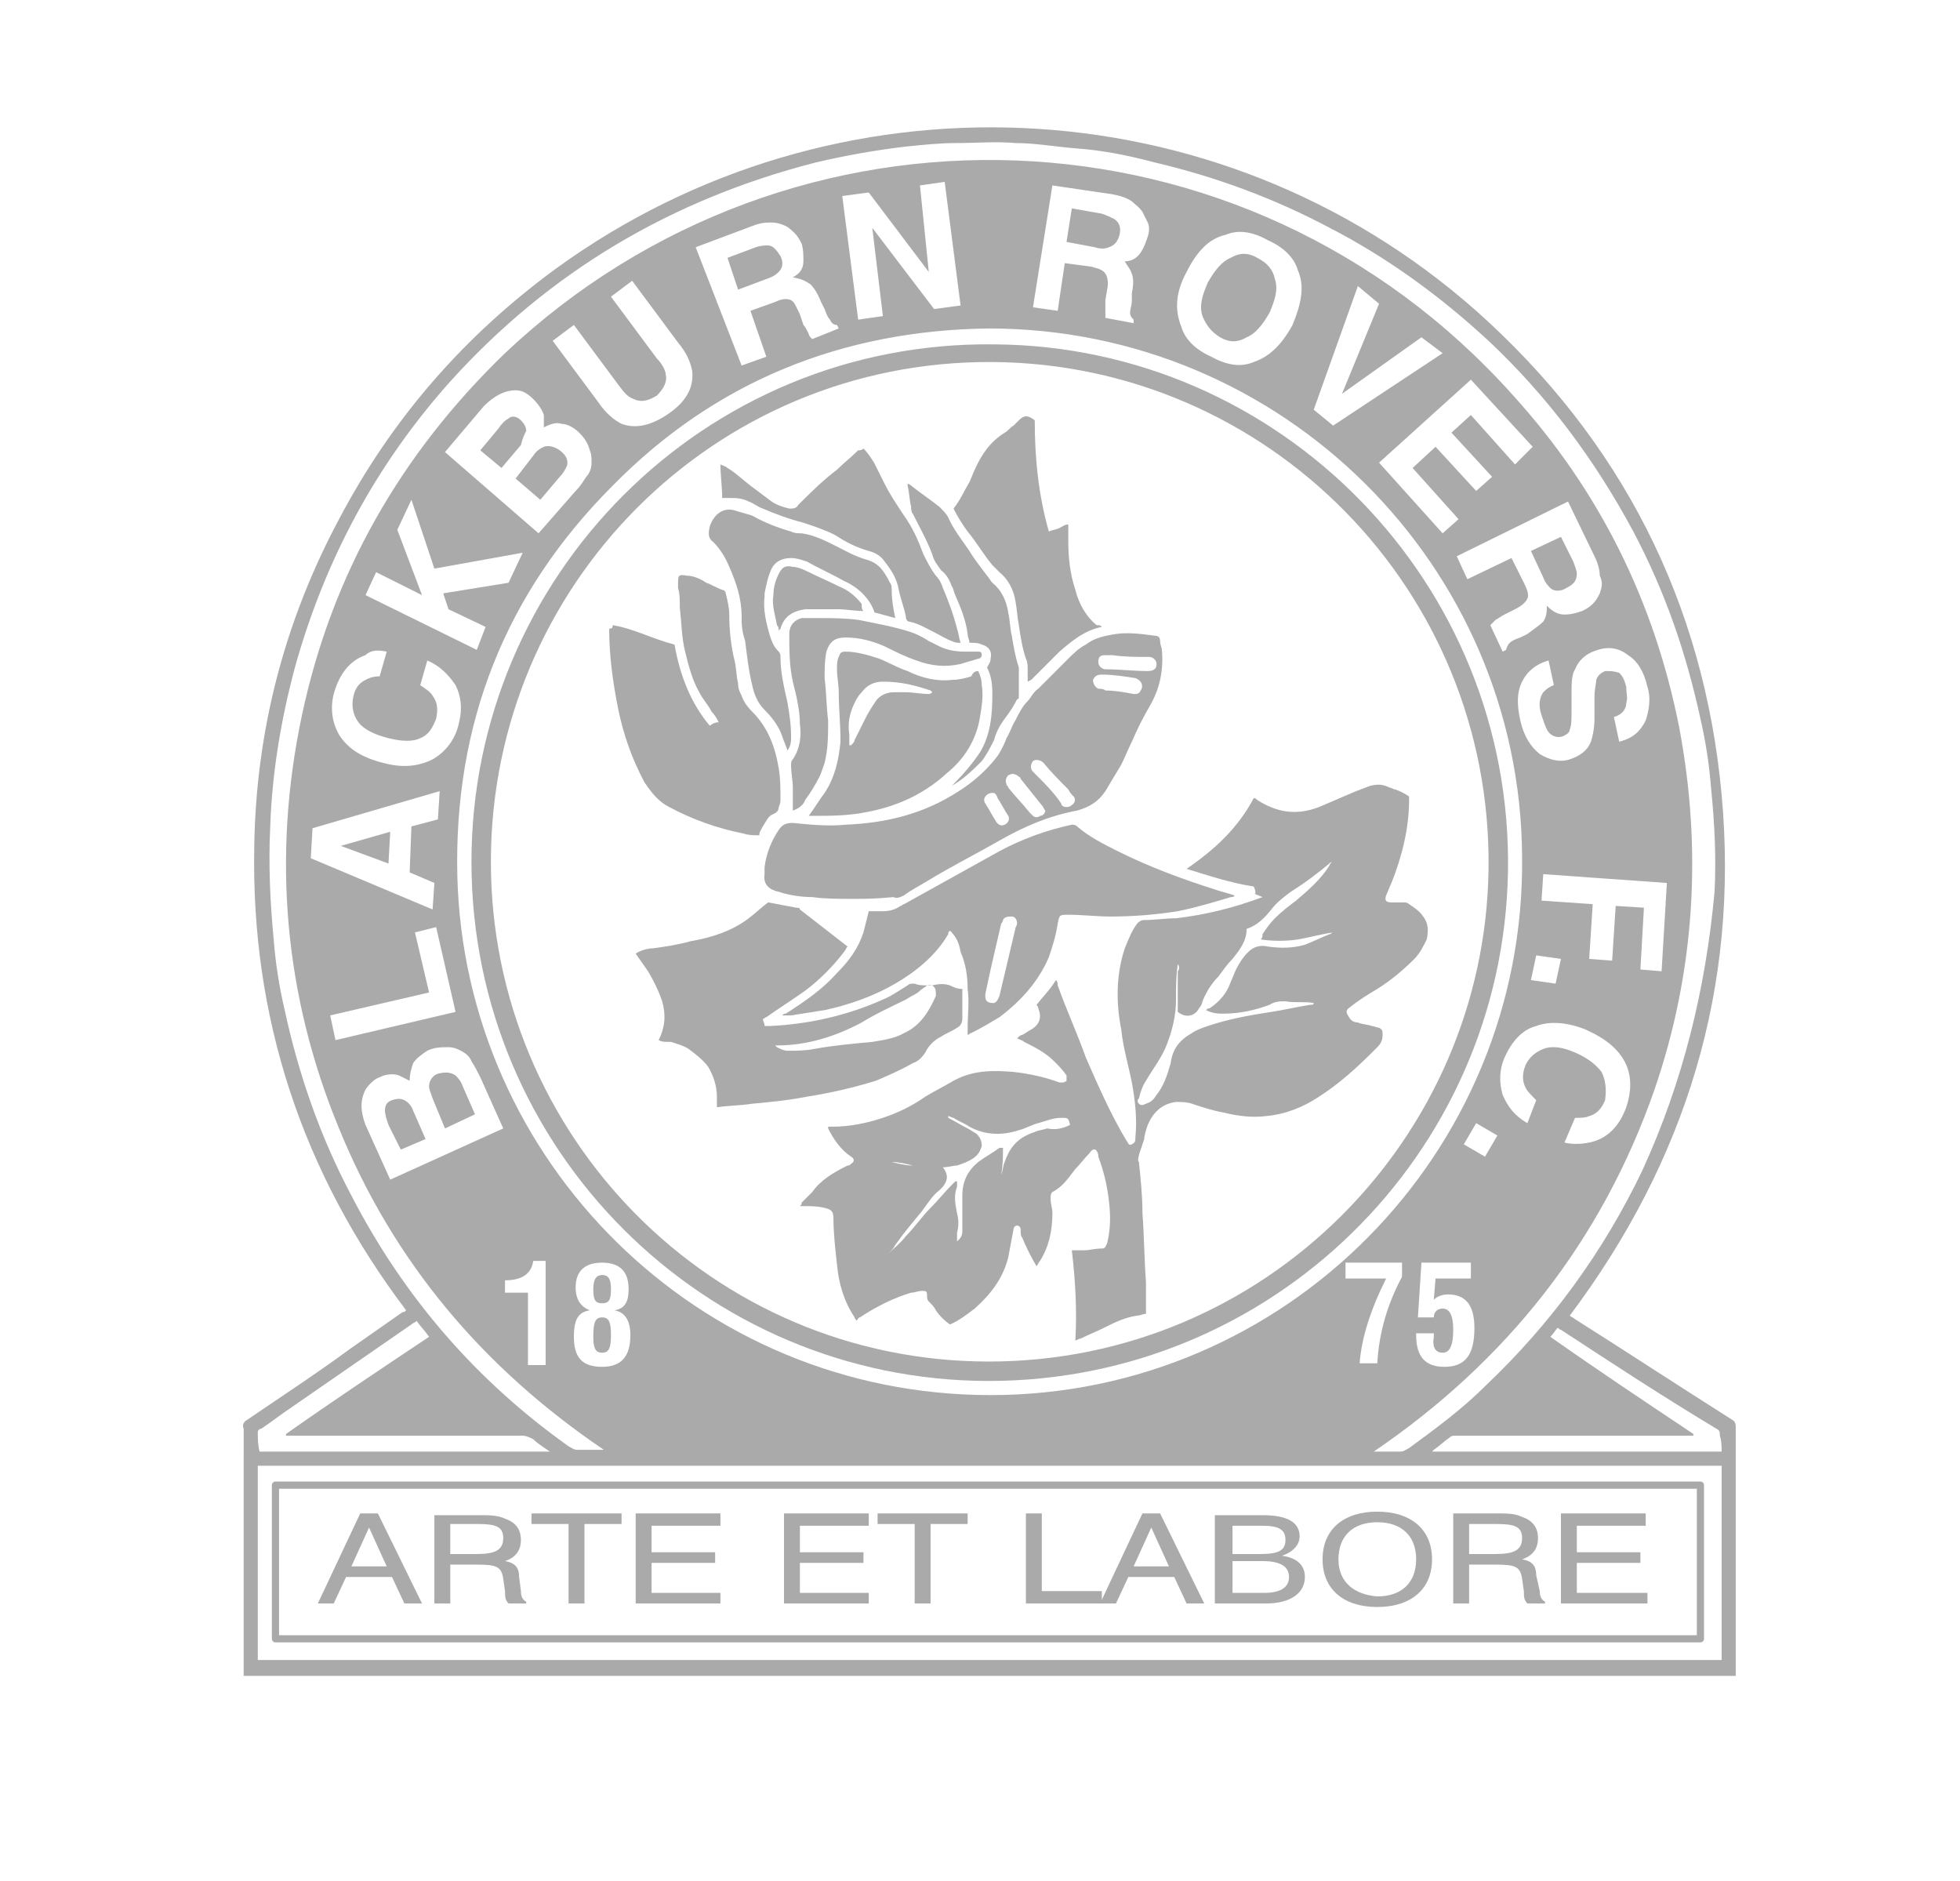
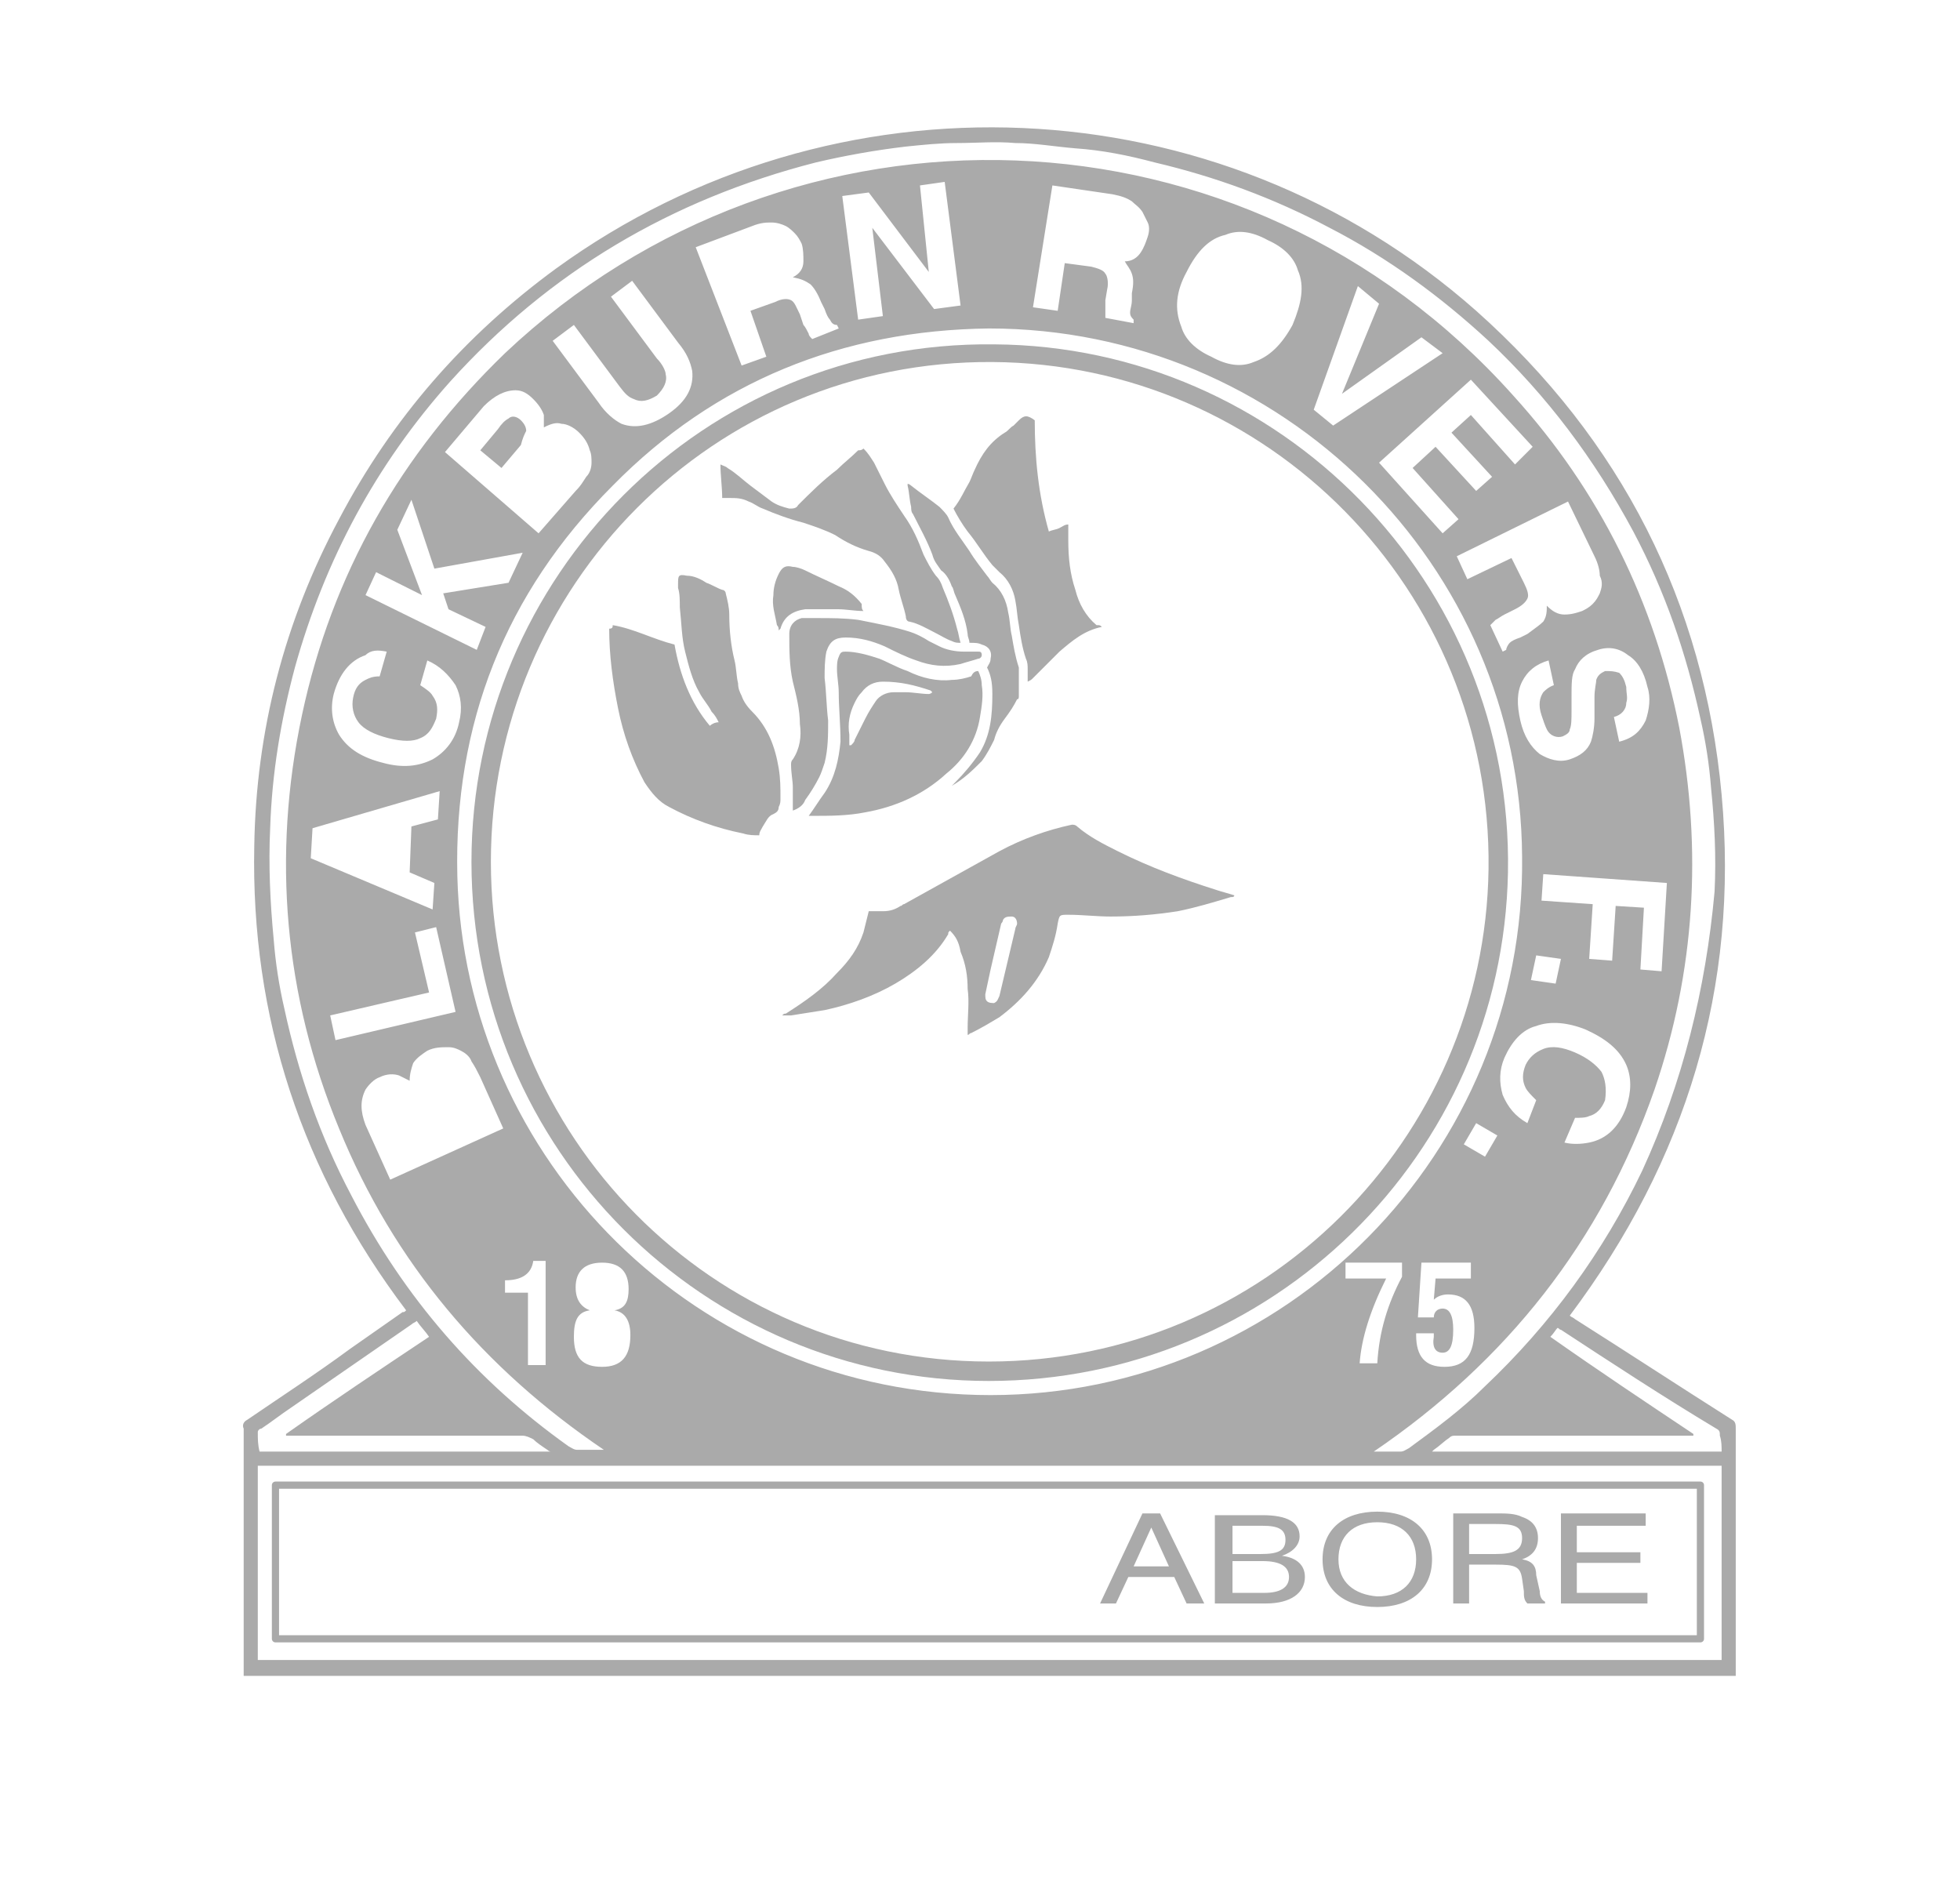
<svg xmlns="http://www.w3.org/2000/svg" viewBox="0 0 111 106.5">
  <style>.st0{fill:#aaa}</style>
  <g id="BRFC_BLACK_2_Logo_xA0_Image_1_">
    <path class="st0" d="M56 78.2c-16.1 0-29.3-13.1-29.3-29.4 0-16.1 13.1-29.5 29.6-29.3 16.2.1 29.4 13.5 29.1 29.9-.3 16-13.4 28.8-29.4 28.8zm0-1.1c15.6 0 28.1-12.6 28.3-27.9.2-15.8-12.5-28.6-28.1-28.7-15.8-.1-28.4 12.7-28.4 28.3 0 15.5 12.5 28.3 28.2 28.3z" />
-     <path class="st0" d="M71.1 50.6c0-.1 0-.2-.1-.4-1.3-.2-2.5-.6-3.8-1 1.6-1.1 2.9-2.3 3.8-4 .1 0 .1 0 .2.1 1.1.7 2.2.9 3.5.4l2.1-.9c.3-.1.5-.2.8-.3.4-.1.7-.1 1.1.1.1 0 .2.1.3.1.3.1.5.2.8.4v.2c0 1.6-.4 3.2-1 4.7-.1.2-.2.5-.3.7-.1.3 0 .4.3.4h.7c.1 0 .2 0 .3.1.3.2.6.4.8.7.3.4.3.8.2 1.3-.2.4-.4.8-.7 1.1-.6.6-1.3 1.2-2.1 1.7-.5.3-1 .6-1.5 1-.3.2-.3.3-.1.6.1.2.3.3.5.3.2.1.5.1.8.2.1 0 .3.1.4.1.2.1.2.2.2.4 0 .3-.1.5-.3.7l-.3.3c-.9.9-1.9 1.8-3 2.5-.9.6-1.9 1-3 1.1-.8.1-1.6 0-2.4-.2-.6-.1-1.2-.3-1.8-.5-.3-.1-.6-.1-.9-.1-.8.1-1.3.6-1.6 1.3-.1.3-.2.6-.2.8l-.3.9c0 .1-.1.3 0 .4.1 1 .2 1.9.2 2.9.1 1.3.1 2.6.2 3.9v1.8c-.2 0-.3.1-.5.1-.7.1-1.3.4-1.9.7-.4.2-.9.4-1.3.6-.1 0-.2.1-.3.1.1-1.7 0-3.4-.2-5.1h.7c.3 0 .6-.1 1-.1.2 0 .2-.1.3-.3.2-.8.2-1.6.1-2.4-.1-.9-.3-1.7-.6-2.5v-.1c-.1-.4-.3-.4-.5-.1-.3.3-.5.6-.8.9-.4.5-.7 1-1.3 1.3-.1.1-.1.2-.1.4 0 .3.1.5.1.8 0 1-.2 1.9-.7 2.7-.1.1-.1.2-.2.3-.3-.5-.6-1.1-.8-1.6-.1-.1-.1-.3-.1-.5 0-.1-.1-.2-.2-.2s-.2.1-.2.2c-.1.5-.2 1.1-.3 1.6-.3 1.2-1 2.1-1.9 2.9-.4.3-.9.7-1.4.9-.3-.2-.6-.5-.8-.8-.1-.2-.2-.3-.4-.5-.1-.1-.1-.2-.1-.4s-.1-.2-.3-.2c-.2 0-.4.1-.6.1-1 .3-2 .8-2.9 1.4-.1 0-.1.1-.2.2 0-.1-.1-.1-.1-.2-.6-.9-.9-1.9-1-3-.1-.9-.2-1.8-.2-2.6 0-.4-.1-.5-.5-.6-.4-.1-.8-.1-1.1-.1h-.3c.1-.1.1-.1.1-.2l.6-.6c.5-.7 1.2-1.1 2-1.5.1 0 .1 0 .2-.1.2-.1.2-.3 0-.4-.6-.4-1-1-1.3-1.6v-.1h.3c.9 0 1.9-.2 2.8-.5.9-.3 1.7-.7 2.4-1.2.5-.3 1.1-.6 1.6-.9 1.1-.6 2.2-.6 3.4-.5.9.1 1.8.3 2.6.6h.1c.1 0 .2 0 .3-.1v-.3c-.2-.3-.5-.6-.7-.8-.5-.5-1.1-.8-1.7-1.1-.1-.1-.2-.1-.4-.2.1-.1.2-.2.3-.2.2-.1.3-.2.5-.3.5-.3.6-.7.4-1.2 0-.1-.1-.2-.1-.2.4-.5.8-.9 1.1-1.4.1.1.1.2.1.3.5 1.4 1.1 2.7 1.6 4.1.7 1.6 1.4 3.2 2.3 4.7.1.1.1.3.3.2.2-.1.2-.2.2-.4.1-1 0-2-.2-3.1-.2-1-.5-2-.6-3-.3-1.5-.3-3.1.2-4.6.2-.5.4-1 .7-1.4.1-.1.2-.2.4-.2.6 0 1.2-.1 1.8-.1 1.7-.2 3.3-.6 4.9-1.2-.5-.2-.5-.2-.4-.2zm-4.4 4c-.1.7-.1 1.3-.1 2 0 .9-.2 1.7-.5 2.5s-.8 1.4-1.2 2.1c-.2.3-.3.6-.4 1-.1.1-.1.2 0 .3.1.1.2.1.4 0 .3-.1.4-.2.6-.5.4-.5.6-1.1.8-1.8.1-.8.5-1.3 1.2-1.7.3-.2.6-.3.9-.4 1.2-.4 2.3-.6 3.6-.8.7-.1 1.5-.3 2.2-.4.1 0 .2 0 .2-.1-.5-.1-1.1 0-1.6-.1-.3 0-.6 0-.9.2-.8.3-1.7.5-2.6.5-.3 0-.6 0-1-.2.1-.1.1-.1.2-.1.6-.4 1-.9 1.2-1.5.1-.2.2-.5.3-.7.2-.4.4-.7.7-1 .3-.3.7-.4 1.1-.3.7.1 1.4.1 2.1-.1.5-.2.9-.4 1.4-.6.1 0 .1-.1.2-.1-.7.1-1.4.3-2 .4-.7.1-1.4.1-2.1 0 .1-.1.1-.2.1-.3.2-.3.4-.6.7-.9.4-.4.8-.7 1.2-1 .7-.6 1.4-1.2 1.9-2 0-.1.1-.1.1-.2-.7.6-1.5 1.2-2.3 1.7-.4.3-.8.6-1.1 1-.4.5-.8.9-1.4 1.1 0 .7-.4 1.2-.8 1.7-.3.3-.5.6-.8 1-.4.4-.7.9-.9 1.4 0 .1-.1.3-.2.4-.2.4-.7.6-1.2.2V57v-2c.1-.1.1-.3 0-.4zm-6.1 9.1c-.1-.4-.1-.4-.5-.4-.5 0-.9.2-1.3.3-.4.1-.7.3-1.1.4-.9.3-1.9.3-2.8-.2-.3-.2-.6-.3-.9-.5-.1 0-.2-.1-.3-.1v.1c.4.2.7.4 1.1.6.2.1.3.2.5.3.2.2.3.4.3.7-.1.3-.2.5-.5.7-.3.2-.6.3-.9.4-.2 0-.5.1-.8.1.3.4.3.7 0 1.1l-.2.2c-.4.3-.7.8-1 1.2-.5.6-1 1.2-1.5 1.9-.1.2-.2.3-.4.5.3-.3.7-.6 1-1 .5-.5.9-1.1 1.4-1.6.4-.4.8-.9 1.2-1.3l.2-.2h.1v.3c-.2.5-.1 1 0 1.5.1.4.1.7 0 1.1v.5c.2-.2.3-.3.3-.6v-2c0-.8.3-1.4.9-1.9.4-.3.8-.5 1.2-.8h.2c0 .5 0 1-.1 1.5.1-.2.1-.5.2-.7.3-.9.8-1.4 1.7-1.7.2-.1.4-.1.7-.2.5.1.9 0 1.3-.2zM51.7 66c-.4-.1-.8-.2-1.2-.2.4.1.8.2 1.2.2zM48.3 50.9c-.8 0-1.6 0-2.3-.1-.6 0-1.3-.1-1.9-.3-.5-.1-.9-.4-.8-1v-.4c.1-.8.4-1.5.8-2.1.2-.3.4-.4.8-.4 1 .1 2 .2 3 .1 2.3-.1 4.4-.6 6.4-1.9.8-.5 1.6-1.2 2.2-2 .2-.3.4-.7.5-1 .2-.3.3-.7.5-1 .2-.4.4-.8.7-1.1.2-.2.3-.5.6-.7l1.7-1.7c.3-.3.6-.6 1-.8.5-.4 1.1-.5 1.7-.6.7-.1 1.5 0 2.2.1.2 0 .3.1.3.3 0 .2.1.4.1.5.1 1.1-.1 2.2-.7 3.2-.4.7-.7 1.3-1 2-.2.4-.4.9-.6 1.3l-.9 1.5c-.4.6-.9.9-1.6 1.1-1.6.3-3 .9-4.4 1.7-1.4.8-2.8 1.5-4.1 2.3-.5.3-.9.5-1.3.8-.2.1-.4.2-.6.1-1 .1-1.7.1-2.3.1zm12.1-5.2c.2 0 .3-.1.4-.2.1-.1.1-.3 0-.4-.1-.1-.2-.2-.3-.4-.5-.5-1-1-1.4-1.5-.2-.2-.5-.2-.6-.1-.1.1-.2.4 0 .6l.2.2c.5.5 1 1 1.4 1.6 0 .1.1.2.3.2zm2.6-8.6h-.4c-.3 0-.4.1-.4.4 0 .2.2.4.4.4.8 0 1.6.1 2.4.1.3 0 .5-.1.5-.4 0-.2-.2-.4-.4-.4-.8 0-1.4 0-2.1-.1zm-3.8 8.8c-.1-.1-.1-.2-.2-.3l-1.2-1.5c0-.1-.1-.1-.2-.2-.2-.1-.3-.1-.5 0-.1.1-.2.3-.1.5 0 .1.1.1.1.2.4.5.8.9 1.2 1.4l.2.2c.1.1.3.1.4 0 .2 0 .3-.2.3-.3zm5-6.6c.2 0 .3 0 .4-.2.2-.3 0-.6-.3-.7-.6-.1-1.3-.2-1.9-.2-.3 0-.4.1-.5.3 0 .2.1.4.3.5.1 0 .3 0 .4.1.5 0 1.1.1 1.6.2zm-8 5.6c-.3 0-.6.3-.4.6.2.3.4.7.6 1 .1.2.3.3.5.2.2-.1.3-.3.2-.5-.2-.3-.4-.7-.6-1-.1-.3-.2-.3-.3-.3z" />
-     <path class="st0" d="M37.3 58.9c.4-.8.4-1.5.2-2.2-.2-.6-.5-1.2-.8-1.7-.2-.3-.5-.7-.7-1 .3-.2.7-.3 1-.3.7-.1 1.4-.2 2.1-.4 1.2-.2 2.4-.6 3.3-1.3.4-.3.7-.6 1.1-.9.5.1 1.1.2 1.6.3.1 0 .2 0 .2.1l2.7 2.1c-.1.1-.1.2-.2.3-.6.8-1.4 1.6-2.2 2.2-.7.5-1.5 1-2.2 1.5-.1 0-.1.1-.2.1 0 .1.1.2.1.4h.3c2.2-.1 4.4-.6 6.4-1.5.5-.2.9-.5 1.4-.8.1-.1.2-.1.4-.1.2.1.5.1.8.1h.2c.4-.1.7-.1 1 0 .2.1.4.2.7.2v1.7c0 .2-.1.4-.3.5-.3.2-.6.3-.9.5-.4.2-.7.5-.9.9-.2.3-.4.5-.7.6-.7.4-1.4.7-2.1 1-1.3.4-2.6.7-3.9.9-1 .2-2 .3-3.1.4-.6.1-1.3.1-2 .2v-.6c0-.6-.2-1.2-.5-1.7-.3-.4-.7-.7-1.1-1-.3-.2-.7-.3-1-.4-.4 0-.5 0-.7-.1zm6.6.3l.1.1c.2.1.4.2.6.2.5 0 1 0 1.5-.1 1.1-.2 2.2-.3 3.3-.4.6-.1 1.3-.2 1.8-.5.9-.4 1.4-1.2 1.8-2.1v-.2c0-.3-.2-.5-.5-.4-.1.1-.3.2-.4.3-.2.2-.5.3-.8.5-.8.4-1.7.8-2.5 1.3-1.5.8-3.1 1.3-4.8 1.3h-.1z" />
    <path class="st0" d="M53.8 52.7c-.1.1-.1.1-.1.2-.7 1.2-1.8 2.1-3 2.8-1.2.7-2.6 1.2-4 1.5-.6.1-1.3.2-1.9.3h-.5c.1-.1.1-.1.2-.1 1.1-.7 2.1-1.4 2.9-2.3.7-.7 1.2-1.4 1.5-2.3l.3-1.2h.8c.4 0 .7-.1 1-.3.1 0 .1-.1.2-.1l5.4-3c1.3-.7 2.7-1.2 4.1-1.5.1 0 .2 0 .3.1.7.6 1.5 1 2.3 1.4 1.8.9 3.7 1.6 5.6 2.2.3.1.7.2 1 .3 0 .1-.1.1-.2.1-1 .3-2 .6-3 .8-1.3.2-2.5.3-3.8.3-.8 0-1.6-.1-2.4-.1-.5 0-.5 0-.6.5-.1.7-.3 1.3-.5 1.9-.6 1.4-1.6 2.5-2.8 3.4-.5.3-1 .6-1.6.9-.1 0-.1.1-.2.1v-.4c0-.7.1-1.5 0-2.2 0-.7-.1-1.4-.4-2.1-.1-.6-.3-.9-.6-1.2zm3.8-.4c0-.2-.1-.4-.3-.4-.2 0-.4 0-.5.2 0 .1-.1.2-.1.2-.2.9-.4 1.7-.6 2.6-.1.5-.2.9-.3 1.4 0 .2 0 .3.1.4.1.1.3.1.4.1.2-.1.2-.2.3-.4.3-1.3.6-2.5.9-3.8 0-.1.1-.2.1-.3zM34.7 35.4c1.2.2 2.3.8 3.5 1.1.3 1.7.9 3.3 2 4.6.1-.1.3-.2.5-.2-.1-.2-.2-.4-.4-.6-.2-.4-.5-.7-.7-1.1-.4-.7-.6-1.5-.8-2.3-.2-.8-.2-1.6-.3-2.5 0-.4 0-.8-.1-1.1v-.2c0-.5 0-.6.5-.5.4 0 .8.2 1.1.4.3.1.6.3.9.4.1 0 .2.1.2.2.1.4.2.8.2 1.2 0 .9.1 1.8.3 2.6.1.4.1.9.2 1.3 0 .3.1.5.2.7.1.3.3.6.6.9.9.9 1.3 2 1.5 3.2.1.6.1 1.1.1 1.7 0 .2 0 .3-.1.5 0 .2-.1.3-.3.4-.3.1-.4.4-.6.7-.1.2-.2.3-.2.5-.3 0-.6 0-.9-.1-1.5-.3-2.9-.8-4.2-1.5-.6-.3-1-.8-1.4-1.4-.7-1.3-1.2-2.7-1.5-4.2-.3-1.5-.5-3-.5-4.5.2 0 .2-.1.2-.2zM55.4 38c.1.2.2.5.2.8.1.6 0 1.2-.1 1.8-.2 1.3-.9 2.4-1.9 3.2-1.3 1.2-2.9 1.9-4.6 2.2-1 .2-2 .2-3 .2h-.2c.3-.4.6-.9.9-1.3.6-.9.8-1.9.9-2.9 0-1-.1-1.9-.1-2.8 0-.4-.1-.9-.1-1.3 0-.2 0-.5.1-.7.1-.3.2-.3.4-.3.6 0 1.3.2 1.9.4.5.2 1 .5 1.6.7.8.4 1.7.6 2.5.5.4 0 .8-.1 1.1-.2.1-.2.2-.3.4-.3zm-2.6 1.2l-.1-.1c-.9-.3-1.7-.5-2.7-.5-.5 0-.9.2-1.2.6-.2.2-.3.4-.4.6-.3.6-.4 1.2-.3 1.8v.6h.1c.1-.1.2-.2.2-.3l.6-1.2c.2-.4.4-.7.6-1 .2-.3.6-.5 1-.5h.7c.4 0 .9.1 1.3.1 0 0 .1 0 .2-.1zM62.4 35.5c-1 .2-1.7.8-2.4 1.4l-1.5 1.5c-.1.1-.1.1-.3.2v-.7c0-.2 0-.4-.1-.6-.2-.6-.3-1.2-.4-1.9-.1-.5-.1-.9-.2-1.4-.1-.6-.4-1.2-.9-1.6l-.4-.4c-.5-.6-.9-1.3-1.4-1.9-.3-.4-.6-.9-.8-1.3.4-.5.6-1 .9-1.5.1-.2.2-.5.3-.7.4-.9.9-1.6 1.7-2.1.2-.1.3-.3.5-.4l.3-.3c.3-.3.5-.3.9 0 0 2.1.2 4.2.8 6.3.2-.1.4-.1.6-.2.2-.1.3-.2.5-.2v.9c0 1 .1 1.9.4 2.8.2.8.6 1.5 1.2 2 .2 0 .2 0 .3.1zM48.9 25.4c.3.3.4.5.6.8l.6 1.2c.3.6.7 1.2 1.1 1.8.5.7.8 1.4 1.1 2.2.2.4.4.8.7 1.2.2.2.3.4.4.7.3.7.6 1.5.8 2.3.1.3.1.5.2.8-.2 0-.3 0-.5-.1-.3-.1-.6-.3-1-.5s-.9-.5-1.4-.6c-.1 0-.2-.1-.2-.3-.1-.5-.3-1-.4-1.5-.1-.6-.4-1.1-.8-1.6-.2-.3-.5-.5-.9-.6-.7-.2-1.3-.5-1.9-.9-.6-.3-1.2-.5-1.8-.7-.8-.2-1.6-.5-2.3-.8-.3-.1-.5-.3-.8-.4-.4-.2-.7-.2-1.1-.2h-.4c0-.6-.1-1.3-.1-1.9.2.1.3.1.4.2.5.3.9.7 1.3 1l1.2.9c.3.2.6.3 1 .4.2 0 .4 0 .5-.2.7-.7 1.4-1.4 2.2-2 .4-.4.8-.7 1.2-1.1.1 0 .2 0 .3-.1z" />
-     <path class="st0" d="M50.7 35c-.4-.1-.7-.2-1.1-.3-.1 0-.1-.1-.1-.1-.3-.8-1-1.4-1.7-1.7-.7-.4-1.4-.7-2.1-1.1-.3-.1-.6-.2-.9-.2-.5 0-.9.2-1.1.6-.2.4-.3.9-.4 1.4v.2c-.1.7.1 1.5.3 2.2.1.3.2.6.5.9.1.1.1.2.1.3 0 .9.2 1.7.4 2.6.1.6.2 1.2.2 1.9 0 .3 0 .5-.2.8-.1-.3-.2-.5-.3-.8-.2-.6-.6-1.1-1-1.5-.4-.4-.6-.9-.7-1.4-.2-.8-.3-1.7-.4-2.5-.2-.6-.2-1-.2-1.4 0-1-.3-1.9-.7-2.8-.2-.5-.5-1-.9-1.4-.3-.2-.3-.5-.2-.9.2-.6.7-1.1 1.4-.9.3.1.7.2 1 .3.7.4 1.5.7 2.2.9.2.1.4.1.6.1.7.1 1.3.4 1.9.7.6.3 1.1.6 1.8.8.7.2 1 .7 1.3 1.3.1.1.1.3.1.4 0 .6.1 1.1.2 1.6z" />
    <path class="st0" d="M44.9 45.9v-1.3c0-.4-.1-.8-.1-1.3 0-.1 0-.2.1-.3.4-.6.5-1.3.4-2 0-.8-.2-1.6-.4-2.4-.2-.9-.2-1.8-.2-2.7 0-.5.3-.8.7-.9h.9c.8 0 1.5 0 2.3.1 1 .2 2.1.4 3 .7.3.1.7.3 1 .5l.6.3c.4.2.9.3 1.4.3h.8c.1 0 .2 0 .2.2 0 .1-.1.2-.2.2-.3.1-.7.2-1 .3-.9.2-1.7.1-2.5-.2-.6-.2-1.2-.5-1.8-.8-.7-.3-1.4-.5-2.2-.5-.6 0-.9.2-1.1.8-.1.5-.1 1-.1 1.5.1.8.1 1.6.2 2.4 0 .8 0 1.6-.2 2.4-.1.3-.2.6-.3.8-.2.4-.5.9-.8 1.3-.1.3-.4.5-.7.6z" />
    <path class="st0" d="M55.9 37.8c.1-.2.2-.3.2-.5.1-.4-.1-.7-.5-.8-.2-.1-.4-.1-.7-.1 0-.2-.1-.3-.1-.5-.1-.8-.4-1.5-.7-2.2-.1-.2-.1-.4-.2-.5-.1-.3-.3-.7-.6-.9-.2-.3-.4-.5-.5-.9-.3-.8-.7-1.5-1.1-2.3-.1-.1-.1-.3-.1-.4-.1-.4-.1-.8-.2-1.2v-.1c.1 0 .2.1.2.1.5.4 1.1.8 1.6 1.2.2.2.4.4.5.6.3.7.8 1.3 1.2 1.9.3.5.7 1 1 1.4.1.1.2.3.3.4.5.4.8 1 .9 1.7.1.4.1.9.2 1.3.1.6.2 1.2.4 1.8v1.6c0 .1 0 .2-.1.2-.2.4-.4.7-.7 1.1-.3.4-.5.8-.6 1.2-.2.4-.4.8-.7 1.2-.5.5-1 1-1.7 1.4l.2-.2c.5-.5 1-1.1 1.4-1.7.6-1 .7-2.1.7-3.3 0-.7-.1-1.1-.3-1.5zM48.9 34.6c-.5 0-1-.1-1.4-.1h-1.9c-.7.1-1.2.4-1.4 1.1l-.1.1c0-.1 0-.2-.1-.3-.1-.6-.3-1.1-.2-1.7 0-.4.1-.8.3-1.2.2-.4.4-.5.8-.4.2 0 .5.1.7.2.6.3 1.3.6 1.9.9.5.2.9.5 1.3 1 0 .2 0 .3.1.4z" />
    <g>
-       <path class="st0" d="M29.2 27.1l1.4 1.2 1.1-1.3c.2-.2.3-.4.4-.6.1-.3 0-.6-.4-.9-.3-.2-.6-.3-.9-.2-.2.1-.4.2-.6.5l-1 1.3zM22.7 65.1l1.4-.6-.7-1.6c-.1-.3-.3-.5-.5-.6-.2-.1-.4-.1-.7 0-.3.1-.4.3-.4.6 0 .2.1.5.2.8l.7 1.4zM22.1 47.1l-2.8.8 2.7 1zM25.2 63.9l1.7-.8-.7-1.6c-.1-.3-.3-.5-.4-.6-.3-.2-.6-.2-1-.1-.3.1-.5.4-.5.7 0 .2.1.4.2.7l.7 1.7zM69.1 19.1c.5.3 1 .3 1.5 0 .5-.2.9-.7 1.3-1.4.3-.7.5-1.3.3-1.9-.1-.5-.4-.9-1-1.2-.5-.3-1-.3-1.5 0-.5.2-.9.7-1.3 1.4-.3.7-.5 1.3-.3 1.9.2.5.5.9 1 1.2zM62.4 12.1l-1.7-.3-.3 1.9 1.6.3c.3.1.6.1.8 0 .3-.1.5-.3.6-.7.1-.4 0-.7-.3-.9-.2-.1-.4-.2-.7-.3zM43.5 13.9c-.2 0-.4 0-.7.1l-1.6.6.6 1.8 1.6-.6c.3-.1.5-.2.7-.4.2-.2.3-.5.1-.9-.2-.3-.4-.6-.7-.6zM34.1 76.6c.4 0 .5-.3.5-1s-.1-1-.5-1-.5.3-.5 1.1c0 .6.1.9.5.9zM88.4 30.4l-1.7.8.7 1.5c.1.3.3.5.4.6.2.2.6.2.9 0 .4-.2.6-.4.6-.8 0-.2-.1-.4-.2-.7l-.7-1.4zM34.1 73.8c.4 0 .5-.2.5-.8 0-.5-.1-.8-.5-.8-.3 0-.5.2-.5.8 0 .6.1.8.5.8z" />
      <path class="st0" d="M98.1 80.4c-3-1.9-5.9-3.8-8.9-5.7-.1-.1-.2-.1-.3-.2 6.6-8.8 9.6-18.6 8.6-29.5-1-10.9-5.7-20.1-13.9-27.4-14.7-13-36.4-13.8-52.1-2.4-5.2 3.8-9.3 8.5-12.3 14.2-3.1 5.8-4.7 12-4.8 18.5-.2 9.7 2.7 18.5 8.6 26.3-.1.1-.1.1-.2.1l-3 2.1c-1.9 1.4-3.9 2.7-5.8 4-.2.1-.3.3-.2.5V94.9h84.5v-.4-13.6c0-.2 0-.4-.2-.5zM19.9 67.7c-1.8-3.4-3-6.9-3.8-10.6-.3-1.3-.5-2.6-.6-3.9-.2-2.1-.3-4.2-.2-6.3.1-3.1.6-6.1 1.4-9.1 1.7-6.1 4.6-11.5 8.8-16.2C31.1 15.4 38 11.3 46.2 9.2c1.7-.4 3.4-.7 5.1-.9 1-.1 1.9-.2 2.9-.2 1.1 0 2.2-.1 3.3 0 1.1 0 2.2.2 3.4.3 1.5.1 3 .4 4.5.8 3.4.8 6.7 2 9.9 3.7 3.3 1.7 6.3 3.9 9 6.4 3.3 3.1 6 6.7 8.2 10.8 1.8 3.4 3 6.9 3.8 10.6.3 1.3.5 2.6.6 3.9.2 2 .3 3.9.2 5.9-.5 5.5-1.8 10.8-4.1 15.8-2.2 4.6-5.2 8.7-8.9 12.2-1.3 1.3-2.8 2.4-4.3 3.5-.2.1-.3.2-.5.2h-1.5c7.5-5.1 12.9-11.9 15.9-20.5 2.3-6.7 2.7-13.6 1.4-20.5-1.4-7.1-4.5-13.4-9.4-18.8C70.5 5.4 44.8 4.7 28.6 20c-5.9 5.7-9.8 12.5-11.5 20.5-1.7 8-1 15.9 2.1 23.4 3.1 7.6 8.2 13.6 15 18.2h-1.5c-.2 0-.3-.1-.5-.2-5.2-3.7-9.3-8.4-12.3-14.2zm56.3 4.8v-1h3.2v.8c-.8 1.5-1.3 3.1-1.4 4.9h-1c.1-1.4.6-3 1.5-4.8h-2.3zm-43.6.4c0-.9.5-1.4 1.5-1.4s1.5.5 1.5 1.5c0 .7-.2 1.1-.8 1.2.6.1.9.6.9 1.4 0 1.2-.5 1.8-1.6 1.8s-1.6-.5-1.6-1.7c0-.9.2-1.4.9-1.5-.5-.2-.8-.6-.8-1.3zm-6.7-23.3c-.2-8.6 2.7-16 8.8-22.1 5.8-5.9 13-8.8 21.3-8.9 16.6 0 30.1 13.4 30.2 29.9C86.4 65.3 72.8 79 56.1 79c-16.6 0-29.8-13.3-30.2-29.4zm2.7 23.6v-.7c1 0 1.5-.4 1.6-1.1h.7v5.9h-1v-4.1h-1.3zM22.5 30l.8-1.7 1.3 3.9 5-.9-.8 1.7-3.7.6.3.9 2.1 1-.5 1.3-6.3-3.1.6-1.3 2.6 1.3-1.4-3.7zm9.3-6c.3 0 .7.2 1 .5.3.3.5.6.6 1 .1.2.1.5.1.7 0 .3-.1.6-.3.8-.2.3-.3.5-.6.8l-2.1 2.4-5.3-4.6 2.2-2.6c.6-.6 1.2-.9 1.8-.9.4 0 .7.2 1 .5.3.3.5.6.6.9v.7c.4-.2.7-.3 1-.2zm5.9-2.8c0-.2-.2-.6-.5-.9l-2.6-3.5 1.2-.9 2.6 3.5c.5.6.7 1.1.8 1.6.1.9-.3 1.7-1.3 2.4s-1.9.9-2.7.6c-.4-.2-.9-.6-1.3-1.2l-2.6-3.5 1.2-.9 2.6 3.5c.3.4.5.6.8.7.4.2.8.1 1.3-.2.4-.4.6-.8.5-1.2zM21.9 36.9l-.4 1.4c-.4 0-.6.1-.8.2-.4.2-.6.5-.7 1-.1.5 0 1 .3 1.4.3.4.9.7 1.7.9.8.2 1.4.2 1.8 0 .5-.2.7-.6.9-1.1.1-.5.1-.9-.2-1.3-.1-.2-.4-.4-.7-.6l.4-1.4c.7.3 1.2.8 1.6 1.4.3.6.4 1.3.2 2.1-.2 1-.8 1.7-1.5 2.1-.8.4-1.7.5-2.8.2-1.2-.3-2-.8-2.5-1.6-.4-.7-.5-1.5-.3-2.3.3-1.1.9-1.9 1.8-2.2.3-.3.7-.3 1.2-.2zm3 7.9l-.1 1.6-1.5.4-.1 2.6 1.4.6-.1 1.5-6.9-2.9.1-1.7 7.2-2.1zm-1.4 8l1.2-.3 1.1 4.8-6.8 1.6-.3-1.4 5.6-1.3-.8-3.4zm-2.8 8.9c.2-.3.5-.6.8-.7.4-.2.8-.2 1.1-.1l.6.3c0-.4.1-.7.2-1 .2-.3.5-.5.8-.7.4-.2.8-.2 1.2-.2.3 0 .5.1.7.2.2.1.5.3.6.6.2.3.3.5.5.9l1.3 2.9-6.4 2.9-1.4-3.1c-.3-.8-.3-1.4 0-2zm25.2-45.6c.2.2.4.5.6 1l.2.4c.1.3.2.5.3.6.1.2.2.3.4.3l.1.2-1.5.6c-.1-.1-.2-.2-.2-.3-.1-.2-.2-.4-.3-.5l-.2-.6c-.2-.4-.3-.7-.5-.8-.2-.1-.5-.1-.9.1l-1.4.5.9 2.6-1.4.5-2.6-6.7 3.2-1.2c.5-.2.8-.2 1.1-.2.3 0 .6.1.8.2.2.1.4.3.5.4.2.2.3.4.4.6.1.3.1.7.1 1 0 .4-.2.7-.6.9.5.1.7.2 1 .4zm6.2-5.6l1.4-.2.9 7-1.5.2-3.5-4.6.6 5-1.4.2-.9-7 1.5-.2 3.4 4.5-.5-4.9zm12 5c.1.3.1.6 0 1.1v.4c0 .3-.1.5-.1.7 0 .2.1.3.2.4v.2l-1.6-.3v-.4-.6l.1-.6c.1-.4 0-.8-.1-.9-.1-.2-.4-.3-.8-.4l-1.5-.2-.4 2.7-1.4-.2 1.1-6.9 3.4.5c.5.1.8.2 1.1.4.2.2.4.3.6.6l.3.6c.1.2.1.5 0 .8-.1.3-.2.6-.4.9-.2.3-.5.5-.9.5.1.2.3.4.4.7zm3.1-.1c.6-1.2 1.3-1.9 2.2-2.1.7-.3 1.5-.2 2.4.3.9.4 1.5 1 1.7 1.7.4.9.2 1.9-.3 3.1-.6 1.1-1.3 1.8-2.2 2.1-.7.3-1.5.2-2.4-.3-.9-.4-1.5-1-1.7-1.7-.4-1-.3-2 .3-3.1zm13.3 3.7l1.2.9-6.2 4.1-1.1-.9 2.5-7 1.2 1-2.1 5.1 4.5-3.2zm11 32.2l-.2 3.1-1.3-.1.2-3.1-2.9-.2.1-1.5 7 .5-.3 5-1.2-.1.2-3.5-1.6-.1zm-.8 9.4c-.3-.4-.8-.8-1.5-1.1-.7-.3-1.3-.4-1.8-.2s-.8.5-1 .9c-.2.5-.2.9 0 1.3.1.2.3.4.6.7l-.5 1.3c-.7-.4-1.1-.9-1.4-1.6-.2-.7-.2-1.4.1-2.1.4-.9 1-1.6 1.8-1.8.8-.3 1.8-.2 2.8.2 1.1.5 1.9 1.1 2.3 2 .3.7.3 1.5 0 2.4-.4 1.1-1.1 1.8-2.1 2-.5.1-1 .1-1.4 0l.6-1.4c.3 0 .6 0 .8-.1.4-.1.7-.4.9-.9.1-.7 0-1.2-.2-1.6zm-9 15.9c.4 0 .6-.4.6-1.3 0-.8-.2-1.2-.6-1.2-.3 0-.5.2-.5.5h-.9l.2-3.1h2.8v.9h-2l-.1 1.2c.2-.2.5-.3.8-.3 1 0 1.5.6 1.5 1.9 0 1.5-.5 2.2-1.7 2.2-1.1 0-1.6-.6-1.6-1.8v-.1h1v.2c-.1.6.1.9.5.9zm1.2-11.8l.7-1.2 1.2.7-.7 1.2-1.2-.7zm3.8-9.3l.3-1.4 1.4.2-.3 1.4-1.4-.2zm6.5-14.7c-.3.6-.7 1-1.5 1.2l-.3-1.4c.4-.1.7-.4.7-.8.1-.3 0-.5 0-.9-.1-.4-.2-.6-.4-.8-.3-.1-.5-.1-.8-.1-.2.1-.4.2-.5.5 0 .2-.1.5-.1 1v1.2c0 .5-.1 1-.2 1.3-.2.5-.6.8-1.2 1-.6.2-1.2 0-1.7-.3-.5-.4-.9-1-1.1-1.9-.2-.9-.2-1.6.1-2.2.3-.6.8-1 1.5-1.2l.3 1.4c-.3.1-.5.3-.6.4-.2.3-.3.7-.1 1.3.1.3.2.6.3.8.2.4.6.5.9.4.2-.1.4-.2.4-.4.1-.2.1-.6.1-1v-.8c0-.8 0-1.3.2-1.6.2-.5.6-.9 1.3-1.1.6-.2 1.2-.1 1.7.3.5.3.9.9 1.1 1.8.2.6.1 1.3-.1 1.9zm-2.6-7.2c-.1.2-.2.4-.4.6-.2.2-.4.3-.6.4-.3.1-.6.2-1 .2s-.7-.2-1-.5c0 .3 0 .6-.2.9-.2.2-.5.4-.9.7l-.4.2c-.3.1-.5.2-.6.3-.1.1-.2.3-.2.4l-.2.1-.7-1.5.3-.3c.2-.1.3-.2.5-.3l.6-.3c.4-.2.6-.4.7-.6.1-.2 0-.5-.2-.9l-.7-1.4-2.5 1.2-.6-1.3 6.3-3.1 1.5 3.1c.2.4.3.8.3 1.1.2.4.1.7 0 1zm-4.8-7.3l-2.5-2.8-1.1 1 2.3 2.5-.9.8-2.3-2.5-1.3 1.2 2.6 2.9-.9.8-3.6-4 5.2-4.7 3.5 3.8-1 1zM14.6 81.1c0-.1.1-.2.2-.2.6-.4 1.1-.8 1.7-1.2 2.3-1.6 4.5-3.1 6.8-4.7.1-.1.2-.1.3-.2.2.3.5.6.7.9-2.7 1.8-5.4 3.6-8.1 5.5v.1h13.4c.2 0 .4.1.6.2.2.2.5.4.8.6 0 0 .1.1.2.1H14.7c-.1-.4-.1-.7-.1-1.1zM97.5 94H14.6V83h82.9v11zm0-11.8H81.1l.1-.1c.3-.2.6-.5.9-.7.1-.1.2-.1.3-.1h13.5v-.1c-2.7-1.8-5.4-3.6-8.1-5.5.2-.2.3-.4.4-.5.1 0 .1.1.2.1 2.9 1.9 5.8 3.8 8.8 5.6.2.1.2.2.2.4.1.3.1.6.1.9z" />
      <path class="st0" d="M29.8 24.4c0-.2-.1-.4-.3-.6-.2-.2-.5-.3-.7-.1-.2.1-.4.3-.6.6l-1 1.2 1.2 1 1.1-1.3c.1-.4.2-.6.3-.8z" />
    </g>
    <path fill="none" stroke="#a9a9a9" stroke-width=".407" stroke-linecap="round" stroke-linejoin="round" stroke-miterlimit="3.864" d="M15.6 84.1h80.7v8.7H15.6v-8.7z" />
    <g>
-       <path class="st0" d="M18 90.8h.9l.7-1.5h2.6l.7 1.5h1l-2.5-5.1h-1L18 90.8zm1.9-2.1l1-2.2 1 2.2h-2zM24.6 85.7v5.1h.9v-2.2H27c1.1 0 1.4.1 1.5.8l.1.7c0 .3 0 .5.2.7h1v-.1c-.2-.1-.3-.3-.3-.6l-.1-.8c0-.5-.2-.8-.8-.9.6-.2.9-.6.9-1.2s-.3-1-.9-1.2c-.4-.2-.9-.2-1.4-.2h-2.6v-.1zm.9.6H27c1 0 1.5.1 1.5.8 0 .7-.5.9-1.5.9h-1.5v-1.7zM32.2 90.8h.9v-4.5h2.1v-.6h-5.1v.6h2.1v4.5zM36 90.8h4.8v-.6h-3.9v-1.7h3.6v-.6h-3.6v-1.5h3.9v-.7H36v5.1zM44.4 90.8h4.8v-.6h-3.9v-1.7h3.6v-.6h-3.6v-1.5h3.9v-.7h-4.8v5.1zM51.8 90.8h.9v-4.5h2.1v-.6h-5.1v.6h2.1v4.5zM58.1 90.8h4.3v-.7H59v-4.4h-.9v5.1z" />
      <path class="st0" d="M62.3 90.8h.9l.7-1.5h2.6l.7 1.5h1l-2.5-5.1h-1l-2.4 5.1zm1.9-2.1l1-2.2 1 2.2h-2zM69.8 90.2v-1.8h1.7c1 0 1.5.3 1.5.9 0 .6-.5.9-1.4.9h-1.8zm0-2.3v-1.5h1.7c.9 0 1.3.2 1.3.8 0 .6-.4.8-1.4.8h-1.6v-.1zm-.9 2.9h2.8c1.4 0 2.2-.6 2.2-1.5 0-.7-.5-1.1-1.3-1.2.6-.2 1-.6 1-1.1 0-.8-.7-1.2-2.1-1.2h-2.7v5h.1zM74.9 88.3c0 1.7 1.2 2.7 3.1 2.7 1.9 0 3.1-1 3.1-2.7 0-1.7-1.2-2.7-3.1-2.7-1.9 0-3.1 1-3.1 2.7zm.9 0c0-1.3.8-2.1 2.2-2.1 1.4 0 2.2.8 2.2 2.1s-.8 2.1-2.2 2.1c-1.3-.1-2.2-.8-2.2-2.1zM82.3 85.7v5.1h.9v-2.2h1.5c1.1 0 1.4.1 1.5.8l.1.7c0 .3 0 .5.2.7h1v-.1c-.2-.1-.3-.3-.3-.6l-.2-.9c0-.5-.2-.8-.8-.9.6-.2.9-.6.9-1.2s-.3-1-.9-1.2c-.4-.2-.9-.2-1.4-.2h-2.5zm.9.6h1.5c1 0 1.5.1 1.5.8 0 .7-.5.9-1.5.9h-1.5v-1.7zM88.4 90.8h4.9v-.6h-4v-1.7h3.6v-.6h-3.6v-1.5h3.9v-.7h-4.8v5.1z" />
    </g>
  </g>
</svg>